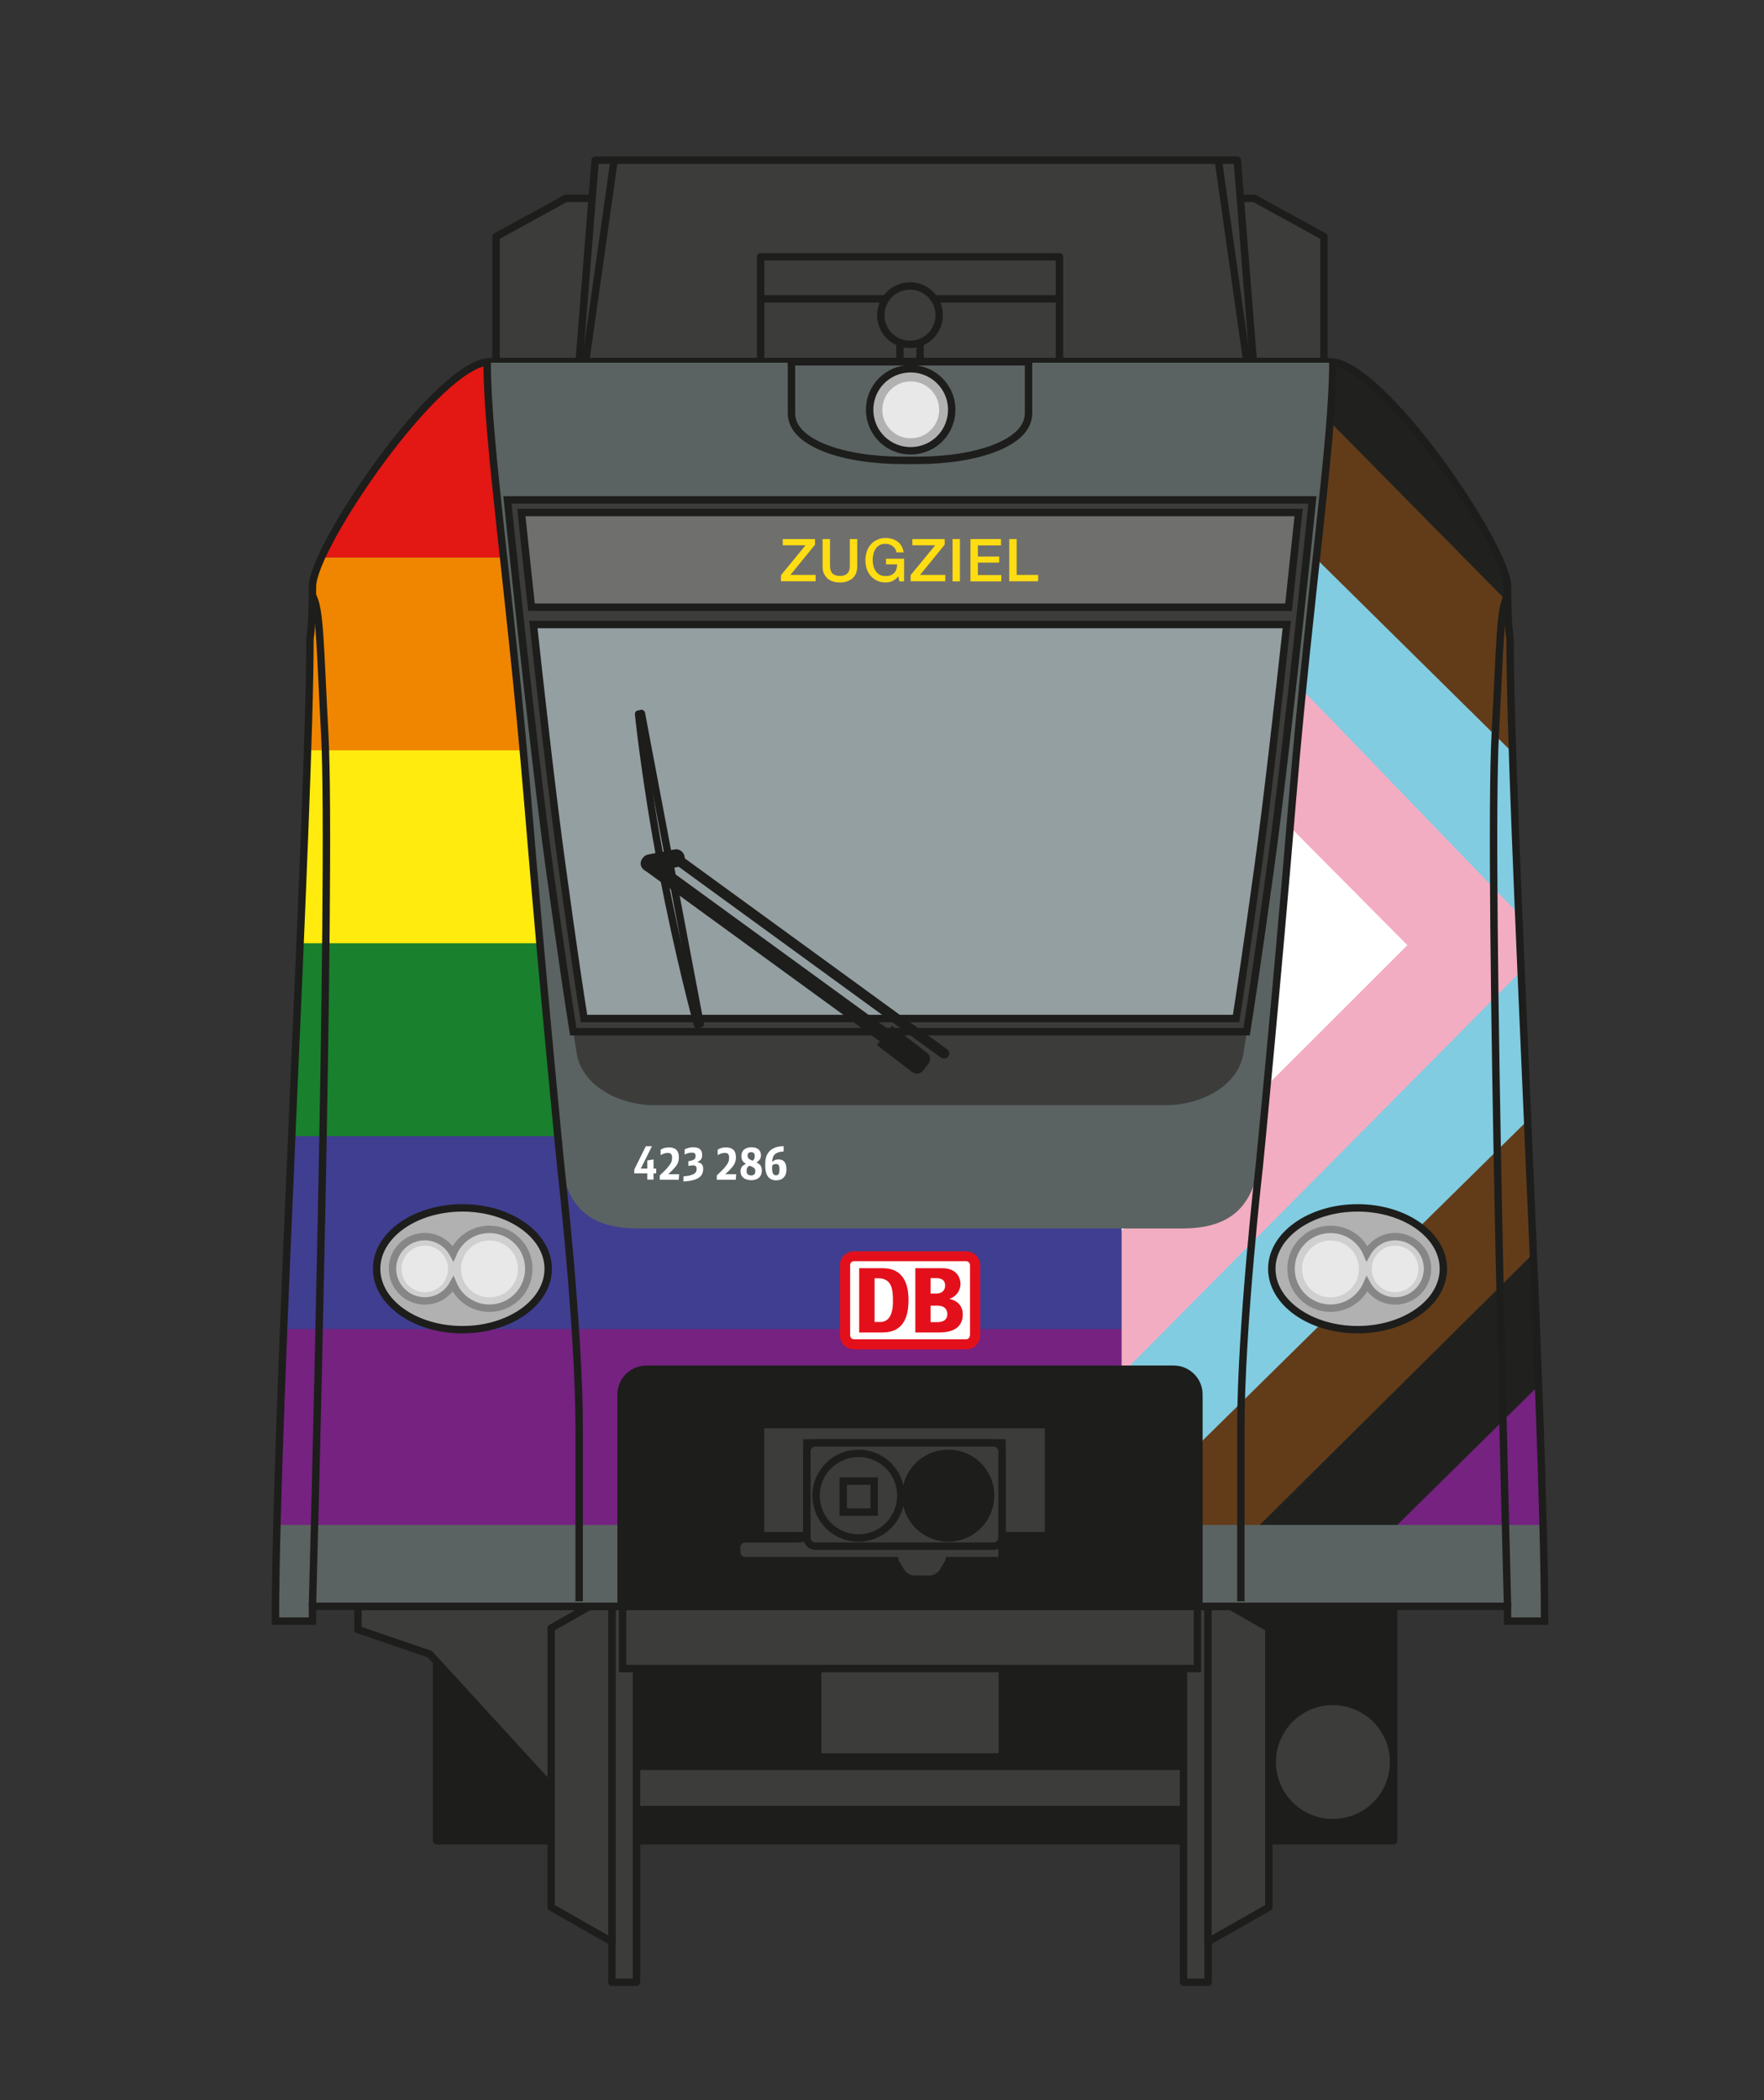
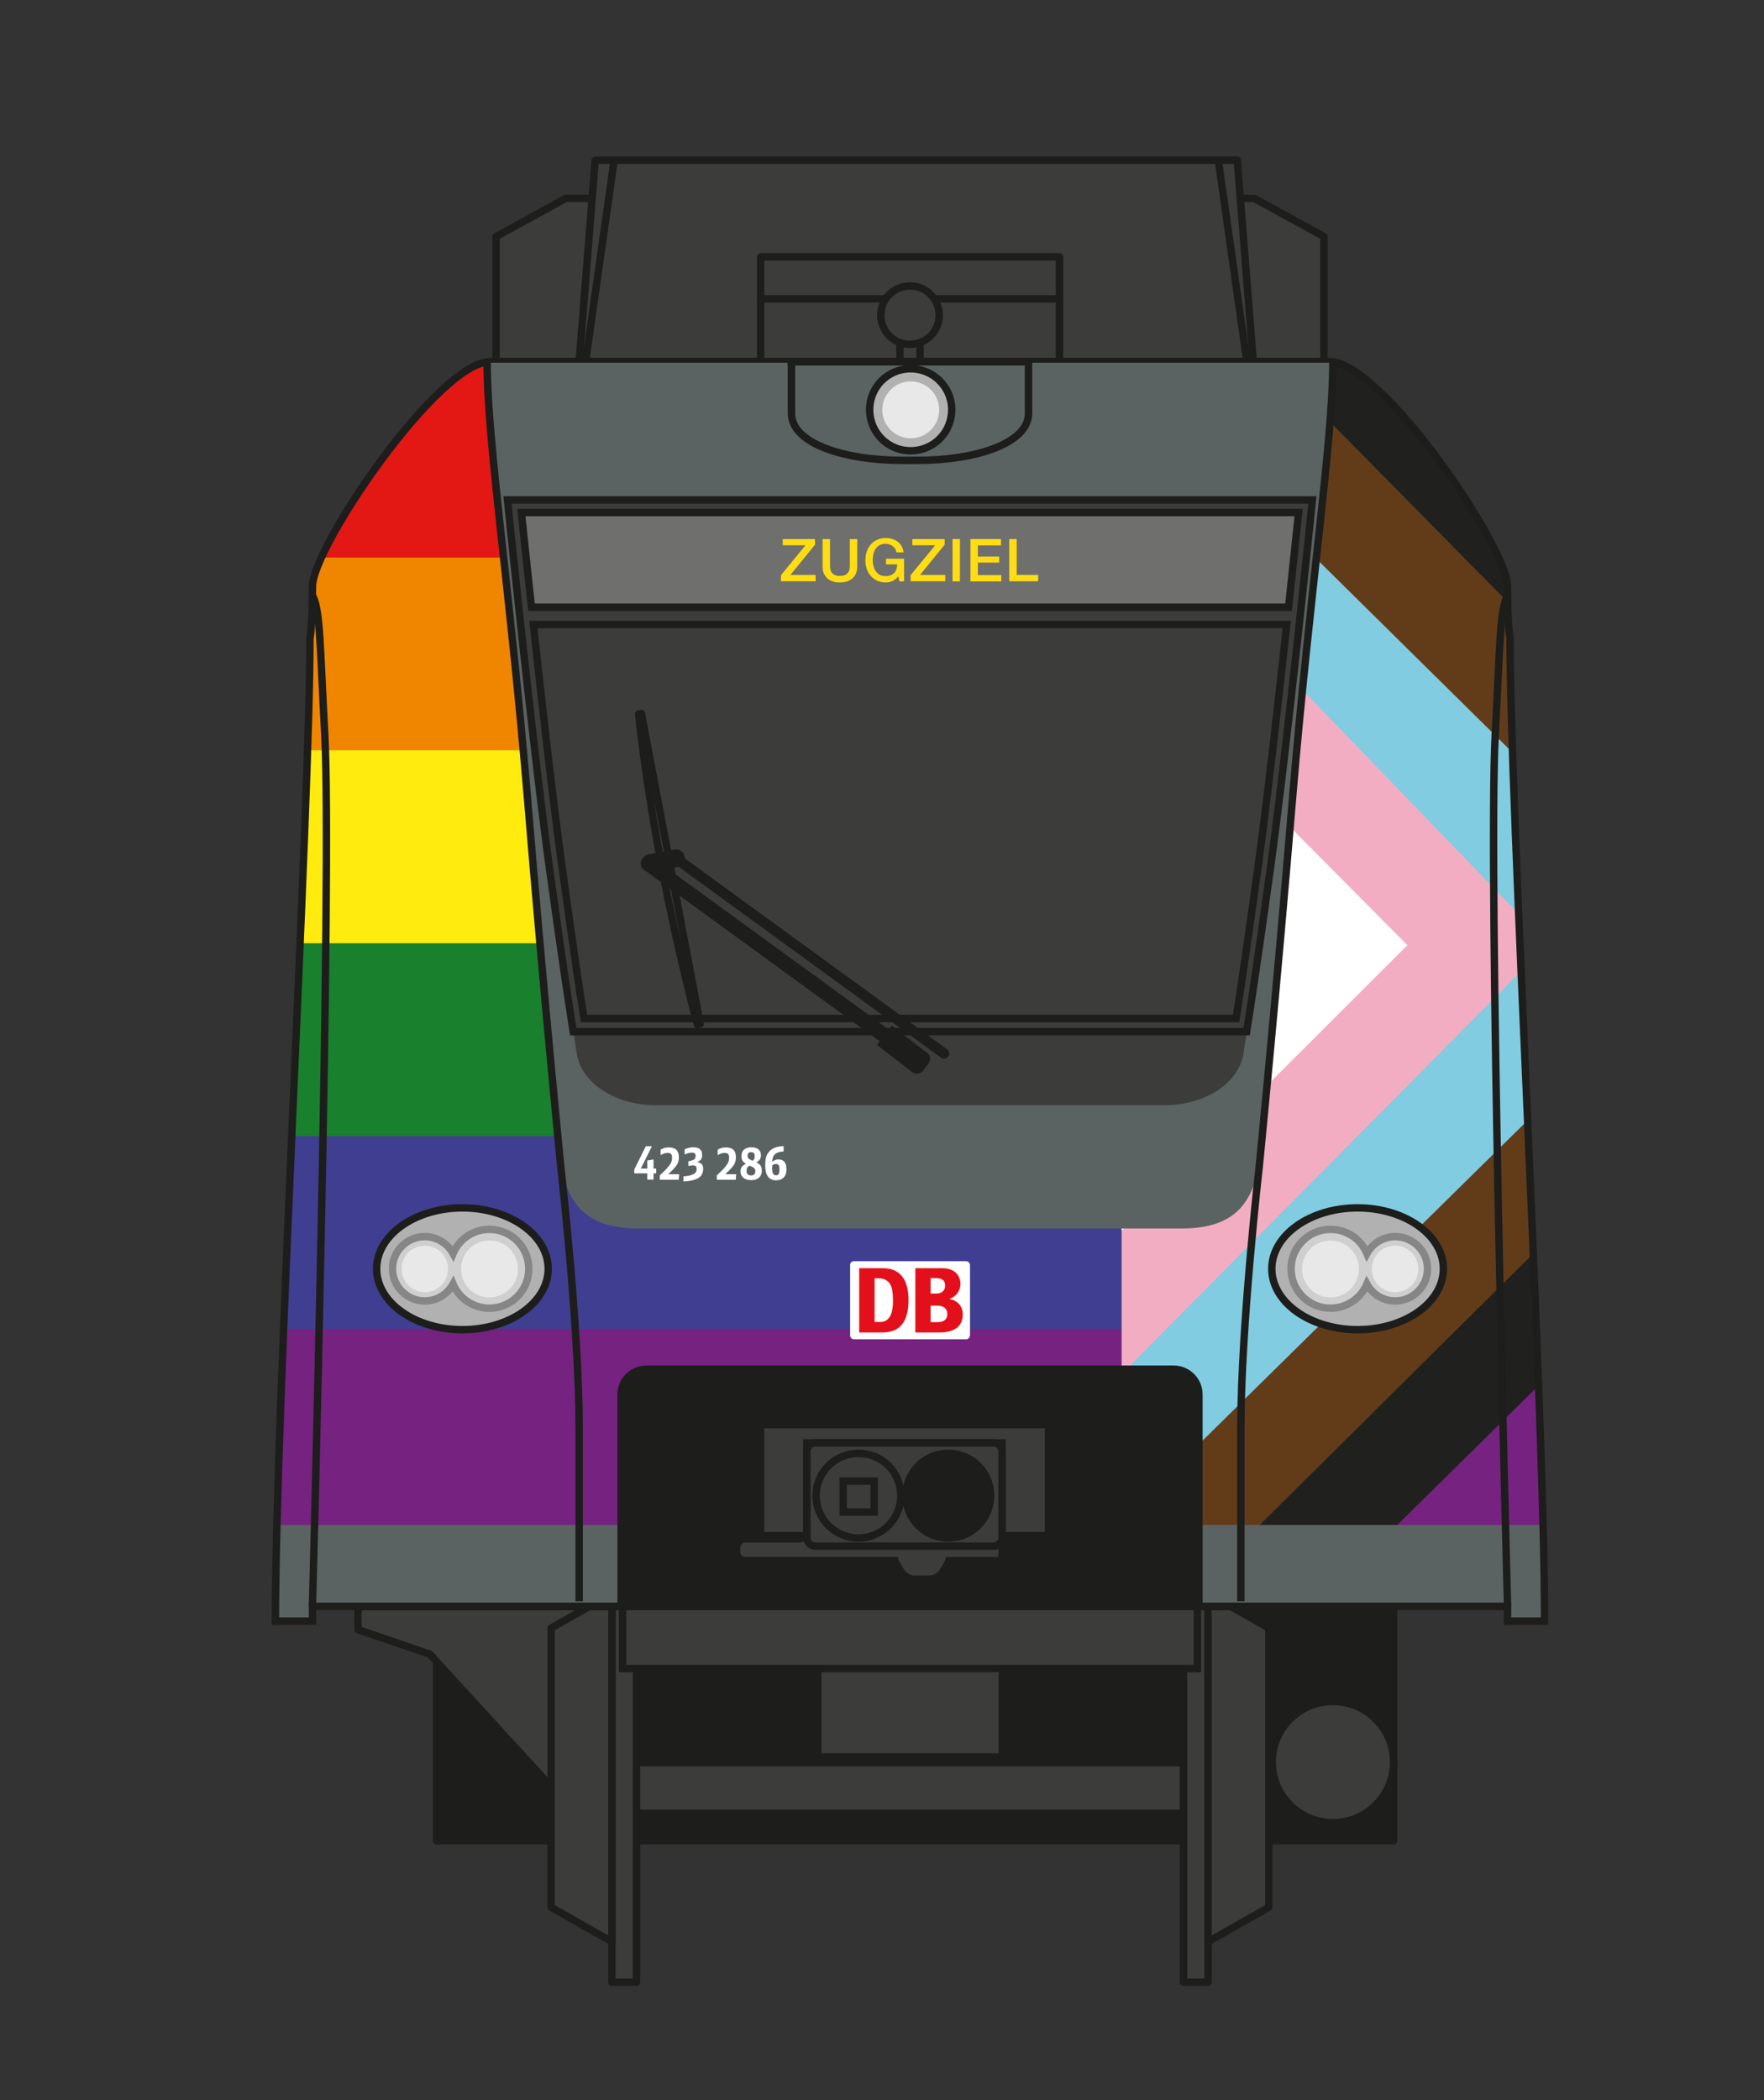
<svg xmlns="http://www.w3.org/2000/svg" xmlns:xlink="http://www.w3.org/1999/xlink" version="1.1" id="Ebene_1" x="0px" y="0px" viewBox="0 0 119.06 141.73" style="enable-background:new 0 0 119.06 141.73;" xml:space="preserve">
  <rect x="0" y="0" width="119.06" height="141.73" fill="#333333" stroke="none" />
  <style type="text/css">
	.st0{clip-path:url(#SVGID_00000119103196555860414040000000020978240725349794_);}
	.st1{fill:#E31713;}
	.st2{fill:#F08600;}
	.st3{fill:#FFEB0D;}
	.st4{fill:#19802D;}
	.st5{fill:#403E90;}
	.st6{fill:#752281;}
	.st7{fill:#20211E;}
	.st8{fill:#623C19;}
	.st9{fill:#81CCE1;}
	.st10{fill:#F3ADC2;}
	.st11{fill:#FFFFFF;}
	.st12{fill:#5A6362;}
	.st13{clip-path:url(#SVGID_00000137091497551224042660000004159228988501768605_);fill:#3C3C3B;}
	
		.st14{clip-path:url(#SVGID_00000145773507310596921640000016282067820522621344_);fill:none;stroke:#1D1D1B;stroke-width:0.5;stroke-linecap:round;stroke-linejoin:round;}
	.st15{clip-path:url(#SVGID_00000059305570470242118990000005192238198440279453_);fill:#3C3C3B;}
	
		.st16{clip-path:url(#SVGID_00000005962422142458513290000008601681377886671752_);fill:none;stroke:#1D1D1B;stroke-width:0.5;stroke-linecap:round;stroke-linejoin:round;}
	.st17{clip-path:url(#SVGID_00000160908811519526144940000014386634121220599171_);fill:#3C3C3B;}
	
		.st18{clip-path:url(#SVGID_00000084508281024268972050000004266320254320149417_);fill:none;stroke:#1D1D1B;stroke-width:0.5;stroke-linecap:round;stroke-linejoin:round;}
	
		.st19{clip-path:url(#SVGID_00000018915892892287718490000014392699525723526331_);fill:none;stroke:#1D1D1B;stroke-width:0.5;stroke-linecap:round;stroke-linejoin:round;}
	.st20{clip-path:url(#SVGID_00000157988976297711027250000004184624231539974551_);fill:#3C3C3B;}
	
		.st21{clip-path:url(#SVGID_00000093146429158332765440000002426113708853909914_);fill:none;stroke:#1D1D1B;stroke-width:0.5;stroke-linecap:round;stroke-linejoin:round;}
	.st22{clip-path:url(#SVGID_00000103241916980085758190000017691759933470975935_);fill:#3C3C3B;}
	
		.st23{clip-path:url(#SVGID_00000173864202630260636320000008169616678184052395_);fill:none;stroke:#1D1D1B;stroke-width:0.5;stroke-linecap:round;stroke-linejoin:round;}
	
		.st24{clip-path:url(#SVGID_00000049918107288675100610000013517670172479346048_);fill:none;stroke:#1D1D1B;stroke-width:0.5;stroke-linecap:round;stroke-linejoin:round;}
	
		.st25{clip-path:url(#SVGID_00000059282577811027048120000000964890381016328871_);fill:none;stroke:#1D1D1B;stroke-width:0.5;stroke-linecap:round;stroke-linejoin:round;}
	.st26{clip-path:url(#SVGID_00000018219223344267990770000013066411709670846386_);fill:#1D1D1B;}
	
		.st27{clip-path:url(#SVGID_00000129927215972096758740000000397270570804699326_);fill:none;stroke:#1D1D1B;stroke-width:0.5;stroke-linecap:round;stroke-linejoin:round;}
	.st28{clip-path:url(#SVGID_00000127727957309301449550000002212583215023671176_);fill:#3C3C3B;}
	
		.st29{clip-path:url(#SVGID_00000026853684588099196390000015765923244614748860_);fill:none;stroke:#1D1D1B;stroke-width:0.5;stroke-linecap:round;stroke-linejoin:round;}
	.st30{clip-path:url(#SVGID_00000008856938700821790200000004065554392933718207_);fill:#3C3C3B;}
	
		.st31{clip-path:url(#SVGID_00000088819402600070432100000010352182966779392138_);fill:none;stroke:#1D1D1B;stroke-width:0.5;stroke-linecap:round;stroke-linejoin:round;}
	.st32{clip-path:url(#SVGID_00000083047029066606591460000001175385487020538553_);fill:#3C3C3B;}
	
		.st33{clip-path:url(#SVGID_00000136372357144256475410000004515229603755552417_);fill:none;stroke:#1D1D1B;stroke-width:0.5;stroke-linecap:round;stroke-linejoin:round;}
	.st34{clip-path:url(#SVGID_00000148647985723754370550000014922847875756647337_);fill:#3C3C3B;}
	
		.st35{clip-path:url(#SVGID_00000067213907954880362460000011227756611255405491_);fill:none;stroke:#1D1D1B;stroke-width:0.5;stroke-linecap:round;stroke-linejoin:round;}
	.st36{clip-path:url(#SVGID_00000122710290052163133600000015430362583789354680_);fill:#3C3C3B;}
	
		.st37{clip-path:url(#SVGID_00000122699188746554801310000006730866025854839950_);fill:none;stroke:#1D1D1B;stroke-width:0.5;stroke-linecap:round;stroke-linejoin:round;}
	.st38{clip-path:url(#SVGID_00000016764642975454487900000008128516423326566558_);fill:#3C3C3B;}
	
		.st39{clip-path:url(#SVGID_00000165923837742947997710000002757848618589995452_);fill:none;stroke:#1D1D1B;stroke-width:0.5;stroke-linecap:round;stroke-linejoin:round;}
	.st40{clip-path:url(#SVGID_00000059302923587498461740000014795626615367222191_);fill:#3C3C3B;}
	
		.st41{clip-path:url(#SVGID_00000100365234918013148500000015672254413898817454_);fill:none;stroke:#1D1D1B;stroke-width:0.5;stroke-linecap:round;stroke-linejoin:round;}
	.st42{fill:#1D1D1B;}
	.st43{fill:none;stroke:#1D1D1B;stroke-width:0.5;}
	.st44{fill:#3C3C3B;}
	.st45{fill:#B1B1B1;}
	.st46{fill:#CFCFCF;}
	.st47{fill:none;stroke:#868686;stroke-width:0.5;}
	.st48{fill:#E8E8E8;}
	.st49{fill:#6F6F6E;}
	.st50{fill:#949FA1;}
	.st51{fill:none;stroke:#1D1D1B;stroke-linecap:round;}
	.st52{fill:none;stroke:#1D1D1B;stroke-width:0.7;stroke-linecap:round;}
	.st53{fill:none;stroke:#1D1D1B;stroke-width:0.5;stroke-linecap:round;}
	.st54{fill:none;stroke:#1D1D1B;stroke-width:0.5;stroke-miterlimit:4;}
	.st55{fill:#FFDD12;}
	.st56{fill:#E3101B;}
</style>
  <g>
    <g>
      <g>
        <defs>
          <path id="SVGID_1_" d="M97.5,113.66v-1H25.34v1h-11v-4.25c0-7.65,0.64-22.38,1.27-36.61c0.55-12.54,1.07-24.38,1.07-29.72v-0.42      l0.06-0.32c0.02-0.17,0.1-0.96,0.1-2.76c0-3.19,3.46-8.33,5.52-11.11c6.15-8.3,9.48-8.3,10.73-8.3h56.67      c1.25,0,4.58,0,10.73,8.3c2.06,2.78,5.52,7.93,5.52,11.11c0,1.8,0.08,2.59,0.1,2.76l0.06,0.32v0.42      c0,5.34,0.52,17.18,1.07,29.72c0.62,14.24,1.27,28.96,1.27,36.61v4.25H97.5z" />
        </defs>
        <clipPath id="SVGID_00000144295836827789251170000018311205589493812877_">
          <use xlink:href="#SVGID_1_" style="overflow:visible;" />
        </clipPath>
        <g style="clip-path:url(#SVGID_00000144295836827789251170000018311205589493812877_);">
          <g>
            <path class="st1" d="M89.75,24.41H33.09c-2.94,0-9.41,8.83-11.4,13.23h79.47C99.16,33.24,92.69,24.41,89.75,24.41z" />
            <path class="st2" d="M101.75,39.58c0-0.43-0.22-1.11-0.6-1.95H21.69c-0.38,0.84-0.6,1.52-0.6,1.95c0,2.67-0.17,3.5-0.17,3.5       c0,1.85-0.06,4.46-0.16,7.59h81.32c-0.1-3.13-0.16-5.74-0.16-7.59C101.92,43.08,101.75,42.25,101.75,39.58z" />
            <path class="st3" d="M20.76,50.64c-0.12,3.73-0.3,8.21-0.51,13.04h82.33c-0.2-4.83-0.38-9.31-0.51-13.04H20.76z" />
            <path class="st4" d="M20.25,63.66c-0.18,4.17-0.37,8.6-0.57,13.04h83.46c-0.19-4.44-0.39-8.87-0.57-13.04H20.25z" />
            <path class="st5" d="M19.69,76.68c-0.19,4.42-0.38,8.85-0.55,13.04h84.56c-0.17-4.19-0.36-8.62-0.55-13.04H19.69z" />
            <path class="st6" d="M21.09,109.41v-1h80.66v1h2.5c0-4.53-0.23-11.69-0.55-19.71H19.14c-0.32,8.02-0.55,15.18-0.55,19.71H21.09       z" />
          </g>
          <g>
            <path class="st7" d="M101.92,43.08c0,0-0.17-0.83-0.17-3.5c0-2.67-8.5-15.17-12-15.17H75.71v84h13.03l15.1-14.89       C103.18,75.64,101.92,51.53,101.92,43.08z" />
            <path class="st8" d="M101.92,43.08c0,0-0.12-0.61-0.16-2.45l-16-16.22H75.71v84h3.78l24-23.81       C102.81,68.36,101.92,50.19,101.92,43.08z" />
            <path class="st9" d="M75.71,102.6l27.39-26.98c-0.4-9.15-0.8-18.17-1.02-24.84L75.71,24.74V102.6z" />
            <polygon class="st9" points="75.7,24.73 75.71,24.74 75.71,24.73      " />
            <polygon class="st10" points="75.69,33.9 75.71,33.92 75.71,33.9      " />
            <path class="st10" d="M75.71,92.72l26.96-27.19c-0.06-1.31-0.11-2.58-0.16-3.84L75.71,33.92V92.72z" />
            <polygon class="st11" points="75.71,83.05 94.99,63.79 75.71,44.37      " />
          </g>
        </g>
      </g>
    </g>
    <g>
      <path class="st12" d="M104.16,102.92h-0.01c0.06,2.5,0.1,4.7,0.1,6.49h0.01C104.26,107.62,104.22,105.42,104.16,102.92z" />
      <path class="st12" d="M18.69,102.92c-0.07,2.5-0.1,4.69-0.1,6.49C18.59,107.62,18.63,105.42,18.69,102.92L18.69,102.92z" />
      <path class="st12" d="M18.69,102.92c-0.06,2.5-0.1,4.7-0.1,6.49h2.5v-1h80.66h0.01v1h2.49c0-1.79-0.04-3.99-0.1-6.49H18.69z" />
      <g>
        <g>
          <defs>
            <path id="SVGID_00000131327654377785210570000012288005022528193701_" d="M20.92,43.07c0,0,0.17-0.83,0.17-3.5       s8.5-15.17,12-15.17h56.67c3.5,0,12,12.5,12,15.17s0.17,3.5,0.17,3.5c0,11.5,2.33,52,2.33,66.33h-2.5v-1H21.09v1h-2.5       C18.59,95.07,20.92,54.57,20.92,43.07 M5.85,138.4h107.36V3.33H5.85V138.4z" />
          </defs>
          <clipPath id="SVGID_00000119822309929295867710000003819970926671942794_">
            <use xlink:href="#SVGID_00000131327654377785210570000012288005022528193701_" style="overflow:visible;" />
          </clipPath>
          <polygon style="clip-path:url(#SVGID_00000119822309929295867710000003819970926671942794_);fill:#3C3C3B;" points="      89.36,15.97 84.66,13.39 81.63,13.39 41.21,13.39 38.18,13.39 33.48,15.97 33.48,24.41 89.36,24.41     " />
          <rect x="33.48" y="24.41" style="clip-path:url(#SVGID_00000119822309929295867710000003819970926671942794_);fill:#3C3C3B;" width="55.88" height="0.65" />
        </g>
        <g>
          <defs>
-             <path id="SVGID_00000122707002956480820770000017372626902391258534_" d="M20.92,43.07c0,0,0.17-0.83,0.17-3.5       s8.5-15.17,12-15.17h56.67c3.5,0,12,12.5,12,15.17s0.17,3.5,0.17,3.5c0,11.5,2.33,52,2.33,66.33h-2.5v-1H21.09v1h-2.5       C18.59,95.07,20.92,54.57,20.92,43.07 M5.85,138.4h107.36V3.33H5.85V138.4z" />
+             <path id="SVGID_00000122707002956480820770000017372626902391258534_" d="M20.92,43.07c0,0,0.17-0.83,0.17-3.5       s8.5-15.17,12-15.17h56.67c3.5,0,12,12.5,12,15.17s0.17,3.5,0.17,3.5c0,11.5,2.33,52,2.33,66.33h-2.5v-1H21.09h-2.5       C18.59,95.07,20.92,54.57,20.92,43.07 M5.85,138.4h107.36V3.33H5.85V138.4z" />
          </defs>
          <clipPath id="SVGID_00000109730258228435175770000012348219955408049330_">
            <use xlink:href="#SVGID_00000122707002956480820770000017372626902391258534_" style="overflow:visible;" />
          </clipPath>
          <polygon style="clip-path:url(#SVGID_00000109730258228435175770000012348219955408049330_);fill:none;stroke:#1D1D1B;stroke-width:0.5;stroke-linecap:round;stroke-linejoin:round;" points="      89.36,15.97 84.66,13.39 81.63,13.39 41.21,13.39 38.18,13.39 33.48,15.97 33.48,24.41 89.36,24.41     " />
          <rect x="33.48" y="24.41" style="clip-path:url(#SVGID_00000109730258228435175770000012348219955408049330_);fill:none;stroke:#1D1D1B;stroke-width:0.5;stroke-linecap:round;stroke-linejoin:round;" width="55.88" height="0.65" />
        </g>
        <g>
          <defs>
            <path id="SVGID_00000056421192064633896120000006938825562601670813_" d="M20.92,43.07c0,0,0.17-0.83,0.17-3.5       s8.5-15.17,12-15.17h56.67c3.5,0,12,12.5,12,15.17s0.17,3.5,0.17,3.5c0,11.5,2.33,52,2.33,66.33h-2.5v-1H21.09v1h-2.5       C18.59,95.07,20.92,54.57,20.92,43.07 M5.85,138.4h107.36V3.33H5.85V138.4z" />
          </defs>
          <clipPath id="SVGID_00000131337052691667596340000004952462966530310022_">
            <use xlink:href="#SVGID_00000056421192064633896120000006938825562601670813_" style="overflow:visible;" />
          </clipPath>
          <polygon style="clip-path:url(#SVGID_00000131337052691667596340000004952462966530310022_);fill:#3C3C3B;" points="      83.51,10.81 40.17,10.81 39.09,24.41 84.59,24.41     " />
          <polygon style="clip-path:url(#SVGID_00000131337052691667596340000004952462966530310022_);fill:#3C3C3B;" points="      85.15,31.43 84.59,24.41 39.09,24.41 38.53,31.43     " />
        </g>
        <g>
          <defs>
            <path id="SVGID_00000039842199853970844110000002225210767360818851_" d="M20.92,43.07c0,0,0.17-0.83,0.17-3.5       s8.5-15.17,12-15.17h56.67c3.5,0,12,12.5,12,15.17s0.17,3.5,0.17,3.5c0,11.5,2.33,52,2.33,66.33h-2.5v-1H21.09v1h-2.5       C18.59,95.07,20.92,54.57,20.92,43.07 M5.85,138.4h107.36V3.33H5.85V138.4z" />
          </defs>
          <clipPath id="SVGID_00000173126685566307197980000016935574889252076988_">
            <use xlink:href="#SVGID_00000039842199853970844110000002225210767360818851_" style="overflow:visible;" />
          </clipPath>
          <polygon style="clip-path:url(#SVGID_00000173126685566307197980000016935574889252076988_);fill:none;stroke:#1D1D1B;stroke-width:0.5;stroke-linecap:round;stroke-linejoin:round;" points="      83.51,10.81 40.17,10.81 39.09,24.41 84.59,24.41     " />
          <polygon style="clip-path:url(#SVGID_00000173126685566307197980000016935574889252076988_);fill:none;stroke:#1D1D1B;stroke-width:0.5;stroke-linecap:round;stroke-linejoin:round;" points="      85.15,31.43 84.59,24.41 39.09,24.41 38.53,31.43     " />
        </g>
        <g>
          <defs>
            <path id="SVGID_00000011711680912008942170000009106679659004770203_" d="M20.92,43.07c0,0,0.17-0.83,0.17-3.5       s8.5-15.17,12-15.17h56.67c3.5,0,12,12.5,12,15.17s0.17,3.5,0.17,3.5c0,11.5,2.33,52,2.33,66.33h-2.5v-1H21.09v1h-2.5       C18.59,95.07,20.92,54.57,20.92,43.07 M5.85,138.4h107.36V3.33H5.85V138.4z" />
          </defs>
          <clipPath id="SVGID_00000121279988153920192100000011771932717824828036_">
            <use xlink:href="#SVGID_00000011711680912008942170000009106679659004770203_" style="overflow:visible;" />
          </clipPath>
          <rect x="51.34" y="17.33" style="clip-path:url(#SVGID_00000121279988153920192100000011771932717824828036_);fill:#3C3C3B;" width="20.17" height="7.08" />
          <rect x="51.34" y="24.41" style="clip-path:url(#SVGID_00000121279988153920192100000011771932717824828036_);fill:#3C3C3B;" width="20.17" height="3.08" />
        </g>
        <g>
          <defs>
            <path id="SVGID_00000182530617592253952270000011412952531955352732_" d="M20.92,43.07c0,0,0.17-0.83,0.17-3.5       s8.5-15.17,12-15.17h56.67c3.5,0,12,12.5,12,15.17s0.17,3.5,0.17,3.5c0,11.5,2.33,52,2.33,66.33h-2.5v-1H21.09v1h-2.5       C18.59,95.07,20.92,54.57,20.92,43.07 M5.85,138.4h107.36V3.33H5.85V138.4z" />
          </defs>
          <clipPath id="SVGID_00000080199752306872230960000006453733634168235959_">
            <use xlink:href="#SVGID_00000182530617592253952270000011412952531955352732_" style="overflow:visible;" />
          </clipPath>
          <rect x="51.34" y="17.33" style="clip-path:url(#SVGID_00000080199752306872230960000006453733634168235959_);fill:none;stroke:#1D1D1B;stroke-width:0.5;stroke-linecap:round;stroke-linejoin:round;" width="20.17" height="7.08" />
          <rect x="51.34" y="24.41" style="clip-path:url(#SVGID_00000080199752306872230960000006453733634168235959_);fill:none;stroke:#1D1D1B;stroke-width:0.5;stroke-linecap:round;stroke-linejoin:round;" width="20.17" height="3.08" />
        </g>
        <g>
          <defs>
            <path id="SVGID_00000018237046819066927630000000225821027004308897_" d="M20.92,43.07c0,0,0.17-0.83,0.17-3.5       s8.5-15.17,12-15.17h56.67c3.5,0,12,12.5,12,15.17s0.17,3.5,0.17,3.5c0,11.5,2.33,52,2.33,66.33h-2.5v-1H21.09v1h-2.5       C18.59,95.07,20.92,54.57,20.92,43.07 M5.85,138.4h107.36V3.33H5.85V138.4z" />
          </defs>
          <clipPath id="SVGID_00000096035271475945605410000006091936642837245362_">
            <use xlink:href="#SVGID_00000018237046819066927630000000225821027004308897_" style="overflow:visible;" />
          </clipPath>
          <line style="clip-path:url(#SVGID_00000096035271475945605410000006091936642837245362_);fill:none;stroke:#1D1D1B;stroke-width:0.5;stroke-linecap:round;stroke-linejoin:round;" x1="51.34" y1="20.17" x2="71.5" y2="20.17" />
        </g>
        <g>
          <defs>
            <path id="SVGID_00000102530081197679137140000010095095765173183143_" d="M20.92,43.07c0,0,0.17-0.83,0.17-3.5       s8.5-15.17,12-15.17h56.67c3.5,0,12,12.5,12,15.17s0.17,3.5,0.17,3.5c0,11.5,2.33,52,2.33,66.33h-2.5v-1H21.09v1h-2.5       C18.59,95.07,20.92,54.57,20.92,43.07 M5.85,138.4h107.36V3.33H5.85V138.4z" />
          </defs>
          <clipPath id="SVGID_00000027600012697480067090000004551304967146338206_">
            <use xlink:href="#SVGID_00000102530081197679137140000010095095765173183143_" style="overflow:visible;" />
          </clipPath>
          <rect x="60.74" y="21.88" style="clip-path:url(#SVGID_00000027600012697480067090000004551304967146338206_);fill:#3C3C3B;" width="1.36" height="2.53" />
          <rect x="60.74" y="24.41" style="clip-path:url(#SVGID_00000027600012697480067090000004551304967146338206_);fill:#3C3C3B;" width="1.36" height="1.26" />
        </g>
        <g>
          <defs>
            <path id="SVGID_00000093882326935606028020000003074951663572531115_" d="M20.92,43.07c0,0,0.17-0.83,0.17-3.5       s8.5-15.17,12-15.17h56.67c3.5,0,12,12.5,12,15.17s0.17,3.5,0.17,3.5c0,11.5,2.33,52,2.33,66.33h-2.5v-1H21.09v1h-2.5       C18.59,95.07,20.92,54.57,20.92,43.07 M5.85,138.4h107.36V3.33H5.85V138.4z" />
          </defs>
          <clipPath id="SVGID_00000148625915916252672150000013397112274606473618_">
            <use xlink:href="#SVGID_00000093882326935606028020000003074951663572531115_" style="overflow:visible;" />
          </clipPath>
          <rect x="60.74" y="21.88" style="clip-path:url(#SVGID_00000148625915916252672150000013397112274606473618_);fill:none;stroke:#1D1D1B;stroke-width:0.5;stroke-linecap:round;stroke-linejoin:round;" width="1.36" height="2.53" />
          <rect x="60.74" y="24.41" style="clip-path:url(#SVGID_00000148625915916252672150000013397112274606473618_);fill:none;stroke:#1D1D1B;stroke-width:0.5;stroke-linecap:round;stroke-linejoin:round;" width="1.36" height="1.26" />
        </g>
        <g>
          <defs>
            <path id="SVGID_00000005967122703723122340000004198693888524228516_" d="M20.92,43.07c0,0,0.17-0.83,0.17-3.5       s8.5-15.17,12-15.17h56.67c3.5,0,12,12.5,12,15.17s0.17,3.5,0.17,3.5c0,11.5,2.33,52,2.33,66.33h-2.5v-1H21.09v1h-2.5       C18.59,95.07,20.92,54.57,20.92,43.07 M5.85,138.4h107.36V3.33H5.85V138.4z" />
          </defs>
          <clipPath id="SVGID_00000147910200120197396330000001390943127893875612_">
            <use xlink:href="#SVGID_00000005967122703723122340000004198693888524228516_" style="overflow:visible;" />
          </clipPath>
          <path style="clip-path:url(#SVGID_00000147910200120197396330000001390943127893875612_);fill:#3C3C3B;" d="M63.39,21.27      c0,1.09-0.88,1.97-1.97,1.97s-1.97-0.88-1.97-1.97s0.88-1.97,1.97-1.97S63.39,20.18,63.39,21.27" />
        </g>
        <g>
          <defs>
            <path id="SVGID_00000078010949748946287370000014938843456946578366_" d="M20.92,43.07c0,0,0.17-0.83,0.17-3.5       s8.5-15.17,12-15.17h56.67c3.5,0,12,12.5,12,15.17s0.17,3.5,0.17,3.5c0,11.5,2.33,52,2.33,66.33h-2.5v-1H21.09v1h-2.5       C18.59,95.07,20.92,54.57,20.92,43.07 M5.85,138.4h107.36V3.33H5.85V138.4z" />
          </defs>
          <clipPath id="SVGID_00000029029286076564602080000007616963077929484952_">
            <use xlink:href="#SVGID_00000078010949748946287370000014938843456946578366_" style="overflow:visible;" />
          </clipPath>
          <path style="clip-path:url(#SVGID_00000029029286076564602080000007616963077929484952_);fill:none;stroke:#1D1D1B;stroke-width:0.5;stroke-linecap:round;stroke-linejoin:round;" d="      M63.39,21.27c0,1.09-0.88,1.97-1.97,1.97s-1.97-0.88-1.97-1.97s0.88-1.97,1.97-1.97S63.39,20.18,63.39,21.27z" />
        </g>
        <g>
          <defs>
            <path id="SVGID_00000155845755793605491080000001322131587284477318_" d="M20.92,43.07c0,0,0.17-0.83,0.17-3.5       s8.5-15.17,12-15.17h56.67c3.5,0,12,12.5,12,15.17s0.17,3.5,0.17,3.5c0,11.5,2.33,52,2.33,66.33h-2.5v-1H21.09v1h-2.5       C18.59,95.07,20.92,54.57,20.92,43.07 M5.85,138.4h107.36V3.33H5.85V138.4z" />
          </defs>
          <clipPath id="SVGID_00000022539170502274402010000013868125574697552520_">
            <use xlink:href="#SVGID_00000155845755793605491080000001322131587284477318_" style="overflow:visible;" />
          </clipPath>
          <line style="clip-path:url(#SVGID_00000022539170502274402010000013868125574697552520_);fill:none;stroke:#1D1D1B;stroke-width:0.5;stroke-linecap:round;stroke-linejoin:round;" x1="38.53" y1="31.43" x2="41.45" y2="10.81" />
        </g>
        <g>
          <defs>
            <path id="SVGID_00000024711362795071579930000010077719717147418045_" d="M20.92,43.07c0,0,0.17-0.83,0.17-3.5       s8.5-15.17,12-15.17h56.67c3.5,0,12,12.5,12,15.17s0.17,3.5,0.17,3.5c0,11.5,2.33,52,2.33,66.33h-2.5v-1H21.09v1h-2.5       C18.59,95.07,20.92,54.57,20.92,43.07 M5.85,138.4h107.36V3.33H5.85V138.4z" />
          </defs>
          <clipPath id="SVGID_00000119834022814794065290000006963989596271097756_">
            <use xlink:href="#SVGID_00000024711362795071579930000010077719717147418045_" style="overflow:visible;" />
          </clipPath>
          <line style="clip-path:url(#SVGID_00000119834022814794065290000006963989596271097756_);fill:none;stroke:#1D1D1B;stroke-width:0.5;stroke-linecap:round;stroke-linejoin:round;" x1="82.23" y1="10.81" x2="85.15" y2="31.43" />
        </g>
        <g>
          <defs>
            <path id="SVGID_00000110442405134762411670000001622074982327506564_" d="M20.92,43.07c0,0,0.17-0.83,0.17-3.5       s8.5-15.17,12-15.17h56.67c3.5,0,12,12.5,12,15.17s0.17,3.5,0.17,3.5c0,11.5,2.33,52,2.33,66.33h-2.5v-1H21.09v1h-2.5       C18.59,95.07,20.92,54.57,20.92,43.07 M5.85,138.4h107.36V3.33H5.85V138.4z" />
          </defs>
          <clipPath id="SVGID_00000147927446170869974490000009094871288182707073_">
            <use xlink:href="#SVGID_00000110442405134762411670000001622074982327506564_" style="overflow:visible;" />
          </clipPath>
          <rect x="29.47" y="108.41" style="clip-path:url(#SVGID_00000147927446170869974490000009094871288182707073_);fill:#1D1D1B;" width="64.59" height="15.82" />
          <rect x="29.47" y="107.7" style="clip-path:url(#SVGID_00000147927446170869974490000009094871288182707073_);fill:#1D1D1B;" width="64.59" height="0.71" />
        </g>
        <g>
          <defs>
            <path id="SVGID_00000074423592206803101230000013038876737683789723_" d="M20.92,43.07c0,0,0.17-0.83,0.17-3.5       s8.5-15.17,12-15.17h56.67c3.5,0,12,12.5,12,15.17s0.17,3.5,0.17,3.5c0,11.5,2.33,52,2.33,66.33h-2.5v-1H21.09v1h-2.5       C18.59,95.07,20.92,54.57,20.92,43.07 M5.85,138.4h107.36V3.33H5.85V138.4z" />
          </defs>
          <clipPath id="SVGID_00000180336721881486600600000010223525140525462924_">
            <use xlink:href="#SVGID_00000074423592206803101230000013038876737683789723_" style="overflow:visible;" />
          </clipPath>
          <rect x="29.47" y="108.41" style="clip-path:url(#SVGID_00000180336721881486600600000010223525140525462924_);fill:none;stroke:#1D1D1B;stroke-width:0.5;stroke-linecap:round;stroke-linejoin:round;" width="64.59" height="15.82" />
          <rect x="29.47" y="107.7" style="clip-path:url(#SVGID_00000180336721881486600600000010223525140525462924_);fill:none;stroke:#1D1D1B;stroke-width:0.5;stroke-linecap:round;stroke-linejoin:round;" width="64.59" height="0.71" />
        </g>
        <g>
          <defs>
            <path id="SVGID_00000113325358018172521900000015556203831613534141_" d="M20.92,43.07c0,0,0.17-0.83,0.17-3.5       s8.5-15.17,12-15.17h56.67c3.5,0,12,12.5,12,15.17s0.17,3.5,0.17,3.5c0,11.5,2.33,52,2.33,66.33h-2.5v-1H21.09v1h-2.5       C18.59,95.07,20.92,54.57,20.92,43.07 M5.85,138.4h107.36V3.33H5.85V138.4z" />
          </defs>
          <clipPath id="SVGID_00000124846050874884742020000016491314278586252991_">
            <use xlink:href="#SVGID_00000113325358018172521900000015556203831613534141_" style="overflow:visible;" />
          </clipPath>
          <polygon style="clip-path:url(#SVGID_00000124846050874884742020000016491314278586252991_);fill:#3C3C3B;" points="      24.16,109.98 29.01,111.64 38.87,122.41 39.74,108.41 24.16,108.41     " />
          <polygon style="clip-path:url(#SVGID_00000124846050874884742020000016491314278586252991_);fill:#3C3C3B;" points="      24.16,105.28 24.16,108.41 39.74,108.41 39.93,105.28     " />
        </g>
        <g>
          <defs>
            <path id="SVGID_00000002376406972089006040000003671891686787780793_" d="M20.92,43.07c0,0,0.17-0.83,0.17-3.5       s8.5-15.17,12-15.17h56.67c3.5,0,12,12.5,12,15.17s0.17,3.5,0.17,3.5c0,11.5,2.33,52,2.33,66.33h-2.5v-1H21.09v1h-2.5       C18.59,95.07,20.92,54.57,20.92,43.07 M5.85,138.4h107.36V3.33H5.85V138.4z" />
          </defs>
          <clipPath id="SVGID_00000137821667472682513980000013495980527323180955_">
            <use xlink:href="#SVGID_00000002376406972089006040000003671891686787780793_" style="overflow:visible;" />
          </clipPath>
          <polygon style="clip-path:url(#SVGID_00000137821667472682513980000013495980527323180955_);fill:none;stroke:#1D1D1B;stroke-width:0.5;stroke-linecap:round;stroke-linejoin:round;" points="      24.16,109.98 29.01,111.64 38.87,122.41 39.74,108.41 24.16,108.41     " />
          <polygon style="clip-path:url(#SVGID_00000137821667472682513980000013495980527323180955_);fill:none;stroke:#1D1D1B;stroke-width:0.5;stroke-linecap:round;stroke-linejoin:round;" points="      24.16,105.28 24.16,108.41 39.74,108.41 39.93,105.28     " />
        </g>
        <g>
          <defs>
            <path id="SVGID_00000027599359898000545620000008576313299560986002_" d="M20.92,43.07c0,0,0.17-0.83,0.17-3.5       s8.5-15.17,12-15.17h56.67c3.5,0,12,12.5,12,15.17s0.17,3.5,0.17,3.5c0,11.5,2.33,52,2.33,66.33h-2.5v-1H21.09v1h-2.5       C18.59,95.07,20.92,54.57,20.92,43.07 M5.85,138.4h107.36V3.33H5.85V138.4z" />
          </defs>
          <clipPath id="SVGID_00000052804078367651957100000001442909179646314422_">
            <use xlink:href="#SVGID_00000027599359898000545620000008576313299560986002_" style="overflow:visible;" />
          </clipPath>
          <path style="clip-path:url(#SVGID_00000052804078367651957100000001442909179646314422_);fill:#3C3C3B;" d="M94.06,118.92      c0,2.26-1.83,4.09-4.1,4.09c-2.26,0-4.09-1.83-4.09-4.09c0-2.26,1.83-4.09,4.09-4.09C92.23,114.83,94.06,116.66,94.06,118.92" />
        </g>
        <g>
          <defs>
            <path id="SVGID_00000170260945257795335190000012855936290956333733_" d="M20.92,43.07c0,0,0.17-0.83,0.17-3.5       s8.5-15.17,12-15.17h56.67c3.5,0,12,12.5,12,15.17s0.17,3.5,0.17,3.5c0,11.5,2.33,52,2.33,66.33h-2.5v-1H21.09v1h-2.5       C18.59,95.07,20.92,54.57,20.92,43.07 M5.85,138.4h107.36V3.33H5.85V138.4z" />
          </defs>
          <clipPath id="SVGID_00000000931769926710609670000004458629205069826969_">
            <use xlink:href="#SVGID_00000170260945257795335190000012855936290956333733_" style="overflow:visible;" />
          </clipPath>
          <path style="clip-path:url(#SVGID_00000000931769926710609670000004458629205069826969_);fill:none;stroke:#1D1D1B;stroke-width:0.5;stroke-linecap:round;stroke-linejoin:round;" d="      M94.06,118.92c0,2.26-1.83,4.09-4.1,4.09c-2.26,0-4.09-1.83-4.09-4.09c0-2.26,1.83-4.09,4.09-4.09      C92.23,114.83,94.06,116.66,94.06,118.92z" />
        </g>
        <g>
          <defs>
            <path id="SVGID_00000018197668063678234840000011458345077034492562_" d="M20.92,43.07c0,0,0.17-0.83,0.17-3.5       s8.5-15.17,12-15.17h56.67c3.5,0,12,12.5,12,15.17s0.17,3.5,0.17,3.5c0,11.5,2.33,52,2.33,66.33h-2.5v-1H21.09v1h-2.5       C18.59,95.07,20.92,54.57,20.92,43.07 M5.85,138.4h107.36V3.33H5.85V138.4z" />
          </defs>
          <clipPath id="SVGID_00000046305862009732562680000014146182767918778032_">
            <use xlink:href="#SVGID_00000018197668063678234840000011458345077034492562_" style="overflow:visible;" />
          </clipPath>
          <rect x="42.21" y="119.21" style="clip-path:url(#SVGID_00000046305862009732562680000014146182767918778032_);fill:#3C3C3B;" width="38.82" height="2.92" />
        </g>
        <g>
          <defs>
            <path id="SVGID_00000064332546234551877980000016959182314932510864_" d="M20.92,43.07c0,0,0.17-0.83,0.17-3.5       s8.5-15.17,12-15.17h56.67c3.5,0,12,12.5,12,15.17s0.17,3.5,0.17,3.5c0,11.5,2.33,52,2.33,66.33h-2.5v-1H21.09v1h-2.5       C18.59,95.07,20.92,54.57,20.92,43.07 M5.85,138.4h107.36V3.33H5.85V138.4z" />
          </defs>
          <clipPath id="SVGID_00000115481341919121736360000005452999124235091074_">
            <use xlink:href="#SVGID_00000064332546234551877980000016959182314932510864_" style="overflow:visible;" />
          </clipPath>
-           <rect x="42.21" y="119.21" style="clip-path:url(#SVGID_00000115481341919121736360000005452999124235091074_);fill:none;stroke:#1D1D1B;stroke-width:0.5;stroke-linecap:round;stroke-linejoin:round;" width="38.82" height="2.92" />
        </g>
        <g>
          <defs>
            <path id="SVGID_00000142170495206449206590000004039657055713574073_" d="M20.92,43.07c0,0,0.17-0.83,0.17-3.5       s8.5-15.17,12-15.17h56.67c3.5,0,12,12.5,12,15.17s0.17,3.5,0.17,3.5c0,11.5,2.33,52,2.33,66.33h-2.5v-1H21.09v1h-2.5       C18.59,95.07,20.92,54.57,20.92,43.07 M5.85,138.4h107.36V3.33H5.85V138.4z" />
          </defs>
          <clipPath id="SVGID_00000003796170943968572030000015952153549411065744_">
            <use xlink:href="#SVGID_00000142170495206449206590000004039657055713574073_" style="overflow:visible;" />
          </clipPath>
          <rect x="41.3" y="108.41" style="clip-path:url(#SVGID_00000003796170943968572030000015952153549411065744_);fill:#3C3C3B;" width="1.66" height="25.37" />
          <rect x="41.3" y="107.55" style="clip-path:url(#SVGID_00000003796170943968572030000015952153549411065744_);fill:#3C3C3B;" width="1.66" height="0.86" />
        </g>
        <g>
          <defs>
            <path id="SVGID_00000047062429203596135180000002397789705761333895_" d="M20.92,43.07c0,0,0.17-0.83,0.17-3.5       s8.5-15.17,12-15.17h56.67c3.5,0,12,12.5,12,15.17s0.17,3.5,0.17,3.5c0,11.5,2.33,52,2.33,66.33h-2.5v-1H21.09v1h-2.5       C18.59,95.07,20.92,54.57,20.92,43.07 M5.85,138.4h107.36V3.33H5.85V138.4z" />
          </defs>
          <clipPath id="SVGID_00000139293165467612773240000004642411678070176699_">
            <use xlink:href="#SVGID_00000047062429203596135180000002397789705761333895_" style="overflow:visible;" />
          </clipPath>
          <rect x="41.3" y="108.41" style="clip-path:url(#SVGID_00000139293165467612773240000004642411678070176699_);fill:none;stroke:#1D1D1B;stroke-width:0.5;stroke-linecap:round;stroke-linejoin:round;" width="1.66" height="25.37" />
          <rect x="41.3" y="107.55" style="clip-path:url(#SVGID_00000139293165467612773240000004642411678070176699_);fill:none;stroke:#1D1D1B;stroke-width:0.5;stroke-linecap:round;stroke-linejoin:round;" width="1.66" height="0.86" />
        </g>
        <g>
          <defs>
            <path id="SVGID_00000161627965310613333230000009671066081216462001_" d="M20.92,43.07c0,0,0.17-0.83,0.17-3.5       s8.5-15.17,12-15.17h56.67c3.5,0,12,12.5,12,15.17s0.17,3.5,0.17,3.5c0,11.5,2.33,52,2.33,66.33h-2.5v-1H21.09v1h-2.5       C18.59,95.07,20.92,54.57,20.92,43.07 M5.85,138.4h107.36V3.33H5.85V138.4z" />
          </defs>
          <clipPath id="SVGID_00000008110363271476019090000014012895822033950394_">
            <use xlink:href="#SVGID_00000161627965310613333230000009671066081216462001_" style="overflow:visible;" />
          </clipPath>
          <polygon style="clip-path:url(#SVGID_00000008110363271476019090000014012895822033950394_);fill:#3C3C3B;" points="      37.2,109.88 37.2,128.72 41.3,131.05 41.3,108.41 39.79,108.41     " />
          <polygon style="clip-path:url(#SVGID_00000008110363271476019090000014012895822033950394_);fill:#3C3C3B;" points="      39.79,108.41 41.3,108.41 41.3,107.55     " />
        </g>
        <g>
          <defs>
            <path id="SVGID_00000089576271230550833220000000267961079460027782_" d="M20.92,43.07c0,0,0.17-0.83,0.17-3.5       s8.5-15.17,12-15.17h56.67c3.5,0,12,12.5,12,15.17s0.17,3.5,0.17,3.5c0,11.5,2.33,52,2.33,66.33h-2.5v-1H21.09v1h-2.5       C18.59,95.07,20.92,54.57,20.92,43.07 M5.85,138.4h107.36V3.33H5.85V138.4z" />
          </defs>
          <clipPath id="SVGID_00000108307645829916314380000009159526959311792788_">
            <use xlink:href="#SVGID_00000089576271230550833220000000267961079460027782_" style="overflow:visible;" />
          </clipPath>
          <polygon style="clip-path:url(#SVGID_00000108307645829916314380000009159526959311792788_);fill:none;stroke:#1D1D1B;stroke-width:0.5;stroke-linecap:round;stroke-linejoin:round;" points="      37.2,109.88 37.2,128.72 41.3,131.05 41.3,108.41 39.79,108.41     " />
          <polygon style="clip-path:url(#SVGID_00000108307645829916314380000009159526959311792788_);fill:none;stroke:#1D1D1B;stroke-width:0.5;stroke-linecap:round;stroke-linejoin:round;" points="      39.79,108.41 41.3,108.41 41.3,107.55     " />
        </g>
        <g>
          <defs>
            <path id="SVGID_00000009566101679751059110000008762565094149420691_" d="M20.92,43.07c0,0,0.17-0.83,0.17-3.5       s8.5-15.17,12-15.17h56.67c3.5,0,12,12.5,12,15.17s0.17,3.5,0.17,3.5c0,11.5,2.33,52,2.33,66.33h-2.5v-1H21.09v1h-2.5       C18.59,95.07,20.92,54.57,20.92,43.07 M5.85,138.4h107.36V3.33H5.85V138.4z" />
          </defs>
          <clipPath id="SVGID_00000132773546746921490530000005624812768588687547_">
            <use xlink:href="#SVGID_00000009566101679751059110000008762565094149420691_" style="overflow:visible;" />
          </clipPath>
          <rect x="79.88" y="108.41" style="clip-path:url(#SVGID_00000132773546746921490530000005624812768588687547_);fill:#3C3C3B;" width="1.66" height="25.37" />
-           <rect x="79.88" y="107.55" style="clip-path:url(#SVGID_00000132773546746921490530000005624812768588687547_);fill:#3C3C3B;" width="1.66" height="0.86" />
        </g>
        <g>
          <defs>
            <path id="SVGID_00000124162623135686267740000002015272533618939024_" d="M20.92,43.07c0,0,0.17-0.83,0.17-3.5       s8.5-15.17,12-15.17h56.67c3.5,0,12,12.5,12,15.17s0.17,3.5,0.17,3.5c0,11.5,2.33,52,2.33,66.33h-2.5v-1H21.09v1h-2.5       C18.59,95.07,20.92,54.57,20.92,43.07 M5.85,138.4h107.36V3.33H5.85V138.4z" />
          </defs>
          <clipPath id="SVGID_00000164499264024654038590000012001423260398727870_">
            <use xlink:href="#SVGID_00000124162623135686267740000002015272533618939024_" style="overflow:visible;" />
          </clipPath>
          <rect x="79.88" y="108.41" style="clip-path:url(#SVGID_00000164499264024654038590000012001423260398727870_);fill:none;stroke:#1D1D1B;stroke-width:0.5;stroke-linecap:round;stroke-linejoin:round;" width="1.66" height="25.37" />
          <rect x="79.88" y="107.55" style="clip-path:url(#SVGID_00000164499264024654038590000012001423260398727870_);fill:none;stroke:#1D1D1B;stroke-width:0.5;stroke-linecap:round;stroke-linejoin:round;" width="1.66" height="0.86" />
        </g>
        <g>
          <defs>
            <path id="SVGID_00000029764063450608030230000016164470522866113727_" d="M20.92,43.07c0,0,0.17-0.83,0.17-3.5       s8.5-15.17,12-15.17h56.67c3.5,0,12,12.5,12,15.17s0.17,3.5,0.17,3.5c0,11.5,2.33,52,2.33,66.33h-2.5v-1H21.09v1h-2.5       C18.59,95.07,20.92,54.57,20.92,43.07 M5.85,138.4h107.36V3.33H5.85V138.4z" />
          </defs>
          <clipPath id="SVGID_00000016058301027540684420000005908149658736980665_">
            <use xlink:href="#SVGID_00000029764063450608030230000016164470522866113727_" style="overflow:visible;" />
          </clipPath>
          <polygon style="clip-path:url(#SVGID_00000016058301027540684420000005908149658736980665_);fill:#3C3C3B;" points="      81.53,131.05 85.64,128.72 85.64,109.88 83.05,108.41 81.53,108.41     " />
          <polygon style="clip-path:url(#SVGID_00000016058301027540684420000005908149658736980665_);fill:#3C3C3B;" points="      81.53,108.41 83.05,108.41 81.53,107.55     " />
        </g>
        <g>
          <defs>
            <path id="SVGID_00000132795684746475458030000000834985464276718749_" d="M20.92,43.07c0,0,0.17-0.83,0.17-3.5       s8.5-15.17,12-15.17h56.67c3.5,0,12,12.5,12,15.17s0.17,3.5,0.17,3.5c0,11.5,2.33,52,2.33,66.33h-2.5v-1H21.09v1h-2.5       C18.59,95.07,20.92,54.57,20.92,43.07 M5.85,138.4h107.36V3.33H5.85V138.4z" />
          </defs>
          <clipPath id="SVGID_00000157273057794266957210000008617013041198718370_">
            <use xlink:href="#SVGID_00000132795684746475458030000000834985464276718749_" style="overflow:visible;" />
          </clipPath>
          <polygon style="clip-path:url(#SVGID_00000157273057794266957210000008617013041198718370_);fill:none;stroke:#1D1D1B;stroke-width:0.5;stroke-linecap:round;stroke-linejoin:round;" points="      81.53,131.05 85.64,128.72 85.64,109.88 83.05,108.41 81.53,108.41     " />
          <polygon style="clip-path:url(#SVGID_00000157273057794266957210000008617013041198718370_);fill:none;stroke:#1D1D1B;stroke-width:0.5;stroke-linecap:round;stroke-linejoin:round;" points="      81.53,108.41 83.05,108.41 81.53,107.55     " />
        </g>
      </g>
      <path class="st42" d="M79.22,92.41h-35.6c-0.93,0-1.7,0.77-1.7,1.7v14.3h39v-14.3C80.92,93.17,80.15,92.41,79.22,92.41z" />
      <path class="st43" d="M79.22,92.41h-35.6c-0.93,0-1.7,0.77-1.7,1.7v14.3h39v-14.3C80.92,93.17,80.15,92.41,79.22,92.41z" />
      <rect x="51.33" y="96.15" class="st44" width="19.44" height="7.49" />
      <rect x="51.33" y="96.15" class="st43" width="19.44" height="7.49" />
      <path class="st43" d="M21.08,40.17c0.54,0.94,0.51,3.34,0.84,9.4c0.5,9.33-0.83,58.83-0.83,58.83" />
      <path class="st43" d="M104.25,109.41c0-14.33-2.33-54.83-2.33-66.33c0,0-0.17-0.83-0.17-3.5c0-2.67-8.5-15.17-12-15.17H33.09    c-3.5,0-12,12.5-12,15.17c0,2.67-0.17,3.5-0.17,3.5c0,11.5-2.33,52-2.33,66.33h2.5v-1h80.66v1H104.25z" />
      <path class="st43" d="M101.76,40.17c-0.54,0.94-0.51,3.34-0.84,9.4c-0.5,9.33,0.83,58.83,0.83,58.83" />
      <path class="st12" d="M34.25,40.12c0.43,3.99,0.91,8.53,1.33,13.62c1.04,12.53,2.03,22.64,2.23,24.64    c0.43,2.54,1.46,4.53,5.24,4.53h36.74c3.78,0,4.8-1.99,5.24-4.53c0.19-1.99,1.18-12.11,2.23-24.64c0.42-5.1,0.9-9.64,1.33-13.62    c0.75-6.99,1.38-12.25,1.38-15.64h-57.1C32.87,27.87,33.5,33.14,34.25,40.12z" />
      <path class="st44" d="M37.09,58.57c1.16,8.5,1.5,10.33,1.83,12.5c0.33,2.16,2.79,3.52,5.29,3.52h34.43c2.5,0,4.96-1.35,5.29-3.52    c0.33-2.17,0.66-4,1.83-12.5c1.16-8.5,2.83-24.83,2.83-24.83H34.26C34.26,33.74,35.92,50.07,37.09,58.57z" />
      <ellipse class="st45" cx="91.63" cy="85.63" rx="5.79" ry="4.11" />
      <ellipse class="st43" cx="91.63" cy="85.63" rx="5.79" ry="4.11" />
      <path class="st46" d="M94.17,83.46c-0.83,0-1.54,0.47-1.91,1.14c-0.4-0.96-1.35-1.63-2.46-1.63c-1.47,0-2.66,1.19-2.66,2.66    c0,1.47,1.19,2.66,2.66,2.66c1.1,0,2.05-0.67,2.46-1.63c0.37,0.68,1.08,1.14,1.91,1.14c1.2,0,2.18-0.98,2.18-2.18    C96.35,84.44,95.37,83.46,94.17,83.46z" />
      <path class="st47" d="M94.17,83.46c-0.83,0-1.54,0.47-1.91,1.14c-0.4-0.96-1.35-1.63-2.46-1.63c-1.47,0-2.66,1.19-2.66,2.66    c0,1.47,1.19,2.66,2.66,2.66c1.1,0,2.05-0.67,2.46-1.63c0.37,0.68,1.08,1.14,1.91,1.14c1.2,0,2.18-0.98,2.18-2.18    C96.35,84.44,95.37,83.46,94.17,83.46z" />
      <path class="st48" d="M89.8,83.72c-1.06,0-1.92,0.86-1.92,1.92s0.86,1.92,1.92,1.92s1.92-0.86,1.92-1.92S90.86,83.72,89.8,83.72z" />
      <path class="st48" d="M94.16,84.07c-0.87,0-1.57,0.7-1.57,1.57c0,0.87,0.7,1.57,1.57,1.57c0.87,0,1.57-0.7,1.57-1.57    C95.73,84.77,95.03,84.07,94.16,84.07z" />
      <ellipse class="st45" cx="31.21" cy="85.63" rx="5.79" ry="4.11" />
      <ellipse class="st43" cx="31.21" cy="85.63" rx="5.79" ry="4.11" />
      <path class="st46" d="M33.03,82.97c-1.1,0-2.05,0.67-2.45,1.63c-0.37-0.67-1.08-1.14-1.91-1.14c-1.2,0-2.18,0.98-2.18,2.16    c0,1.2,0.98,2.18,2.18,2.18c0.83,0,1.54-0.46,1.91-1.14c0.4,0.96,1.35,1.63,2.45,1.63c1.47,0,2.66-1.19,2.66-2.66    C35.69,84.16,34.5,82.97,33.03,82.97z" />
      <path class="st47" d="M33.03,82.97c-1.1,0-2.05,0.67-2.45,1.63c-0.37-0.67-1.08-1.14-1.91-1.14c-1.2,0-2.18,0.98-2.18,2.16    c0,1.2,0.98,2.18,2.18,2.18c0.83,0,1.54-0.46,1.91-1.14c0.4,0.96,1.35,1.63,2.45,1.63c1.47,0,2.66-1.19,2.66-2.66    C35.69,84.16,34.5,82.97,33.03,82.97z" />
      <path class="st48" d="M33.04,83.72c-1.07,0-1.92,0.86-1.92,1.92s0.86,1.92,1.92,1.92c1.06,0,1.92-0.86,1.92-1.92    S34.1,83.72,33.04,83.72z" />
      <path class="st48" d="M28.67,84.07c-0.86,0-1.57,0.7-1.57,1.57c0,0.87,0.7,1.57,1.57,1.57s1.57-0.7,1.57-1.57    C30.24,84.77,29.54,84.07,28.67,84.07z" />
      <path class="st44" d="M54.46,103.29c0,0.31-0.26,0.57-0.57,0.57h-3.6c-0.31,0-0.57,0.25-0.57,0.57v0.33    c0,0.31,0.25,0.57,0.57,0.57h10.12c0.01,0.05,0.02,0.09,0.05,0.14l0.37,0.62c0.16,0.27,0.54,0.49,0.86,0.49h1.08    c0.31,0,0.7-0.22,0.86-0.49l0.37-0.62c0.03-0.05,0.04-0.09,0.05-0.14h3.58v-7.95H54.46V103.29z" />
      <path class="st43" d="M54.46,103.29c0,0.31-0.26,0.57-0.57,0.57h-3.6c-0.31,0-0.57,0.25-0.57,0.57v0.33    c0,0.31,0.25,0.57,0.57,0.57h10.12c0.01,0.05,0.02,0.09,0.05,0.14l0.37,0.62c0.16,0.27,0.54,0.49,0.86,0.49h1.08    c0.31,0,0.7-0.22,0.86-0.49l0.37-0.62c0.03-0.05,0.04-0.09,0.05-0.14h3.58v-7.95H54.46V103.29z" />
      <path class="st44" d="M67.06,97.38H55.03c-0.32,0-0.57,0.26-0.57,0.57v5.83c0,0.32,0.26,0.57,0.57,0.57h12.03    c0.31,0,0.57-0.26,0.57-0.57v-5.83C67.63,97.64,67.37,97.38,67.06,97.38z" />
      <path class="st43" d="M67.06,97.38H55.03c-0.32,0-0.57,0.26-0.57,0.57v5.83c0,0.32,0.26,0.57,0.57,0.57h12.03    c0.31,0,0.57-0.26,0.57-0.57v-5.83C67.63,97.64,67.37,97.38,67.06,97.38z" />
      <path class="st43" d="M57.94,98.09c-1.58,0-2.86,1.27-2.86,2.85c0,1.58,1.28,2.86,2.86,2.86s2.86-1.28,2.86-2.86    C60.8,99.36,59.53,98.08,57.94,98.09z" />
      <path class="st42" d="M64,98.09c-1.58,0-2.86,1.27-2.86,2.85c0,1.58,1.28,2.86,2.86,2.86c1.58,0,2.86-1.28,2.86-2.86    C66.86,99.36,65.59,98.08,64,98.09z" />
      <path class="st43" d="M64,98.09c-1.58,0-2.86,1.27-2.86,2.85c0,1.58,1.28,2.86,2.86,2.86c1.58,0,2.86-1.28,2.86-2.86    C66.86,99.36,65.59,98.08,64,98.09z" />
      <rect x="56.91" y="99.96" class="st43" width="2.09" height="2.09" />
      <path class="st49" d="M35.87,40.98h51.1c0.3-2.82,0.55-5.16,0.68-6.39H35.19C35.32,35.82,35.56,38.16,35.87,40.98z" />
      <path class="st43" d="M35.87,40.98h51.1c0.3-2.82,0.55-5.16,0.68-6.39H35.19C35.32,35.82,35.56,38.16,35.87,40.98z" />
-       <path class="st50" d="M37.93,58.45c0.79,5.78,1.2,8.48,1.49,10.29h44.01c0.28-1.81,0.69-4.5,1.49-10.29    c0.61-4.42,1.35-11.02,1.93-16.3H36C36.57,47.43,37.32,54.03,37.93,58.45z" />
      <path class="st43" d="M37.93,58.45c0.79,5.78,1.2,8.48,1.49,10.29h44.01c0.28-1.81,0.69-4.5,1.49-10.29    c0.61-4.42,1.35-11.02,1.93-16.3H36C36.57,47.43,37.32,54.03,37.93,58.45z" />
      <path class="st43" d="M37.08,58.57c0.92,6.65,1.32,9.22,1.61,11.06h45.45c0.29-1.84,0.69-4.41,1.61-11.06    c1.17-8.5,2.83-24.83,2.83-24.83H34.25C34.25,33.74,35.92,50.07,37.08,58.57z" />
      <line class="st51" x1="61.85" y1="71.46" x2="43.74" y2="58.28" />
      <line class="st52" x1="63.72" y1="71.1" x2="45.61" y2="57.92" />
      <path class="st42" d="M60.19,69.23l-1,1.3l2.39,1.83c0.23,0.17,0.55,0.12,0.72-0.1l0.37-0.48c0.17-0.23,0.13-0.55-0.09-0.72    L60.19,69.23z" />
      <path class="st42" d="M45.53,57.33l-1.78,0.34c-0.31,0.06-0.52,0.36-0.46,0.67l0.01,0.05c0.06,0.31,0.36,0.52,0.67,0.46l1.78-0.34    c0.31-0.06,0.52-0.36,0.46-0.67l-0.01-0.05C46.14,57.48,45.84,57.27,45.53,57.33z" />
      <path class="st53" d="M43.1,48.19c0,0,0.46,4.52,1.58,10.41c1.11,5.88,2.39,10.55,2.39,10.55" />
      <line class="st53" x1="43.29" y1="48.15" x2="47.26" y2="69.11" />
      <rect x="55.19" y="110.59" class="st44" width="12.46" height="7.99" />
      <rect x="55.19" y="110.59" class="st43" width="12.46" height="7.99" />
      <rect x="42.02" y="108.41" class="st44" width="38.8" height="4.2" />
      <rect x="42.02" y="108.07" class="st44" width="38.8" height="0.34" />
      <rect x="42.02" y="108.41" class="st43" width="38.8" height="4.2" />
      <rect x="42.02" y="108.07" class="st43" width="38.8" height="0.34" />
      <path class="st45" d="M61.46,24.89c-1.53,0-2.77,1.24-2.77,2.77c0,1.53,1.24,2.77,2.77,2.77c1.53,0,2.77-1.24,2.77-2.77    C64.23,26.13,63,24.89,61.46,24.89z" />
      <path class="st54" d="M61.96,24.93c-1.51-0.27-2.95,0.72-3.22,2.23c-0.27,1.51,0.72,2.95,2.23,3.22s2.95-0.72,3.22-2.23    C64.47,26.65,63.47,25.21,61.96,24.93z" />
      <path class="st48" d="M61.47,25.74c-1.06,0-1.92,0.86-1.92,1.92s0.86,1.92,1.92,1.92c1.06,0,1.92-0.86,1.92-1.92    S62.53,25.74,61.47,25.74z" />
      <path class="st43" d="M39.09,108.07V96.41c0-6.83-1.24-17.67-1.24-17.67s-1.1-11-2.26-25c-1.17-14-2.71-23.93-2.71-29.26" />
      <path class="st43" d="M83.75,108.07V96.41c0-6.83,1.24-17.67,1.24-17.67s1.1-11,2.26-25c1.17-14,2.71-23.93,2.71-29.26" />
      <rect x="53.42" y="24.4" class="st43" width="16" height="0.01" />
      <path class="st43" d="M60.92,31.07h1c4,0,7.5-1.17,7.5-3.17v-3.49h-16v3.49C53.42,29.91,56.92,31.07,60.92,31.07z" />
      <g>
        <g>
          <polygon class="st55" points="55.01,36.76 55.01,36.38 52.84,36.38 52.83,36.38 52.83,36.8 54.37,36.8 52.71,38.82 52.71,39.23       55.05,39.23 55.05,38.8 53.35,38.8     " />
          <path class="st55" d="M57.36,38.04c0,0.09,0,0.19-0.01,0.29c-0.01,0.1-0.04,0.2-0.08,0.27c-0.04,0.07-0.11,0.14-0.2,0.19      s-0.22,0.08-0.38,0.08s-0.29-0.03-0.38-0.08c-0.09-0.05-0.16-0.11-0.2-0.19c-0.04-0.08-0.07-0.17-0.08-0.27      c-0.01-0.1-0.01-0.19-0.01-0.29v-1.66h-0.5v1.83c0,0.18,0.02,0.34,0.08,0.48c0.06,0.13,0.14,0.25,0.24,0.34      c0.1,0.1,0.23,0.16,0.37,0.21c0.14,0.05,0.3,0.07,0.48,0.07s0.34-0.02,0.48-0.07c0.14-0.05,0.27-0.12,0.37-0.21      c0.1-0.09,0.18-0.2,0.24-0.34c0.05-0.14,0.08-0.3,0.08-0.48v-1.83h-0.5V38.04z" />
          <path class="st55" d="M59.8,37.71v0.38h0.76c-0.01,0.12-0.03,0.23-0.06,0.33s-0.08,0.18-0.15,0.25s-0.15,0.12-0.25,0.16      c-0.1,0.04-0.21,0.05-0.34,0.05c-0.15,0-0.28-0.03-0.39-0.09s-0.2-0.15-0.27-0.25s-0.12-0.22-0.15-0.35      c-0.03-0.13-0.05-0.26-0.05-0.4s0.02-0.27,0.05-0.4c0.03-0.13,0.08-0.25,0.15-0.35c0.07-0.11,0.16-0.19,0.27-0.25      s0.24-0.09,0.39-0.09c0.09,0,0.18,0.02,0.26,0.04c0.08,0.03,0.15,0.06,0.22,0.11s0.13,0.11,0.17,0.18      c0.05,0.07,0.08,0.16,0.09,0.25h0.49c-0.02-0.16-0.07-0.3-0.14-0.42c-0.07-0.13-0.16-0.23-0.27-0.31      c-0.11-0.08-0.23-0.14-0.37-0.18c-0.14-0.04-0.29-0.06-0.44-0.06c-0.21,0-0.4,0.04-0.57,0.12c-0.17,0.08-0.31,0.18-0.43,0.32      c-0.12,0.14-0.21,0.3-0.27,0.48c-0.06,0.19-0.09,0.38-0.09,0.58c0,0.21,0.03,0.4,0.09,0.58c0.06,0.19,0.15,0.34,0.27,0.48      c0.12,0.13,0.26,0.24,0.43,0.32c0.17,0.08,0.36,0.12,0.57,0.12c0.17,0,0.33-0.03,0.46-0.09s0.27-0.17,0.4-0.32l0.08,0.34h0.31      v-1.53H59.8z" />
          <polygon class="st55" points="63.76,36.76 63.76,36.38 61.59,36.38 61.58,36.38 61.58,36.8 63.12,36.8 61.46,38.82 61.46,39.23       63.8,39.23 63.8,38.8 62.1,38.8     " />
          <rect x="64.29" y="36.38" class="st55" width="0.5" height="2.86" />
          <polygon class="st55" points="66,37.97 67.44,37.97 67.44,37.56 66,37.56 66,36.81 67.56,36.81 67.56,36.38 65.5,36.38       65.5,39.24 67.58,39.24 67.58,38.81 66,38.81     " />
        </g>
        <g>
          <polygon class="st55" points="68.62,36.38 68.12,36.38 68.12,39.23 70.07,39.23 70.07,38.8 68.62,38.8     " />
        </g>
      </g>
    </g>
    <g>
      <polygon class="st11" points="44.11,78.25 43.69,78.32 43.69,78.87 43.25,78.87 44,77.36 43.59,77.36 42.81,78.93 42.81,79.19     43.69,79.19 43.69,79.61 44.11,79.61 44.11,79.19 44.29,79.19 44.29,78.87 44.11,78.87   " />
      <path class="st11" d="M45.82,78.1c0-0.44-0.22-0.66-0.67-0.66c-0.21,0-0.38,0.04-0.56,0.15v0.37c0.19-0.11,0.33-0.15,0.48-0.15    c0.21,0,0.29,0.09,0.29,0.32c0,0.24-0.06,0.38-0.27,0.63c-0.12,0.15-0.12,0.15-0.56,0.57v0.29h1.28l0.03-0.37H45.1    C45.69,78.7,45.82,78.5,45.82,78.1z" />
      <path class="st11" d="M47.05,78.43c0.26-0.11,0.34-0.23,0.34-0.48c0-0.35-0.19-0.52-0.6-0.52c-0.21,0-0.4,0.05-0.58,0.14v0.35    c0.19-0.09,0.33-0.13,0.48-0.13c0.18,0,0.26,0.06,0.26,0.22c0,0.2-0.09,0.28-0.38,0.34l-0.11,0.02v0.32    c0.17-0.03,0.24-0.04,0.31-0.04c0.17,0,0.25,0.07,0.25,0.23c0,0.21-0.08,0.32-0.3,0.4c-0.14,0.06-0.32,0.09-0.56,0.11h-0.03v0.35    c0.95-0.06,1.33-0.31,1.33-0.86C47.46,78.61,47.34,78.48,47.05,78.43z" />
      <path class="st11" d="M49.67,78.1c0-0.44-0.22-0.66-0.67-0.66c-0.21,0-0.38,0.04-0.56,0.15v0.37c0.19-0.11,0.33-0.15,0.48-0.15    c0.21,0,0.29,0.09,0.29,0.32c0,0.24-0.06,0.38-0.27,0.63c-0.12,0.15-0.12,0.15-0.56,0.57v0.29h1.28l0.03-0.37h-0.74    C49.54,78.7,49.67,78.5,49.67,78.1z" />
      <path class="st11" d="M51.06,78.45c0.21-0.13,0.3-0.27,0.3-0.48c0-0.34-0.23-0.54-0.64-0.54c-0.43,0-0.68,0.22-0.68,0.59    c0,0.25,0.08,0.39,0.31,0.53c-0.26,0.11-0.37,0.27-0.37,0.51c0,0.36,0.28,0.59,0.72,0.59c0.45,0,0.72-0.24,0.72-0.64    C51.42,78.73,51.33,78.59,51.06,78.45z M50.69,77.76c0.17,0,0.25,0.09,0.25,0.26c0,0.14-0.03,0.23-0.14,0.32    c-0.27-0.11-0.34-0.18-0.34-0.35C50.46,77.84,50.54,77.76,50.69,77.76z M50.7,79.33c-0.2,0-0.31-0.1-0.31-0.3    c0-0.18,0.06-0.28,0.19-0.36c0.2,0.08,0.2,0.08,0.23,0.1c0.13,0.07,0.17,0.14,0.17,0.28C50.98,79.23,50.88,79.33,50.7,79.33z" />
      <path class="st11" d="M52.54,78.25c-0.17,0-0.29,0.05-0.42,0.17c0.01-0.48,0.22-0.67,0.77-0.71v-0.36    c-0.41,0.02-0.65,0.1-0.86,0.26c-0.25,0.2-0.38,0.5-0.38,0.92v0.17c0,0.62,0.26,0.96,0.73,0.96c0.23,0,0.41-0.07,0.53-0.21    c0.12-0.13,0.17-0.29,0.17-0.54C53.08,78.47,52.9,78.25,52.54,78.25z M52.38,79.32c-0.2,0-0.27-0.14-0.27-0.56h0.01v-0.11    c0.09-0.07,0.16-0.09,0.26-0.09c0.17,0,0.23,0.09,0.23,0.35C52.61,79.22,52.55,79.32,52.38,79.32z" />
    </g>
    <g>
-       <path class="st56" d="M65.21,84.45h-7.57c-0.52,0-0.95,0.42-0.95,0.94v4.73c0,0.52,0.43,0.95,0.95,0.95h7.57    c0.52,0,0.95-0.43,0.95-0.95v-4.73C66.15,84.87,65.73,84.45,65.21,84.45z" />
      <path class="st11" d="M65.21,85.12h-7.57h-0.01c-0.15,0-0.26,0.13-0.25,0.27v4.73v0.01c0,0.14,0.12,0.26,0.26,0.26h7.57    c0.14,0,0.26-0.13,0.25-0.27h0.01V85.4v-0.01C65.47,85.24,65.35,85.12,65.21,85.12z" />
      <g>
        <path class="st56" d="M59.58,85.59h-1.59v4.34h1.59c1.32-0.01,1.74-0.94,1.74-2.19C61.32,86.29,60.7,85.59,59.58,85.59z      M59.4,89.22h-0.37v-2.95h0.21c0.94,0,1.03,0.69,1.03,1.56C60.27,88.78,59.95,89.23,59.4,89.22z" />
        <path class="st56" d="M64.07,87.66c0.45-0.13,0.75-0.54,0.76-1.01c0-0.09-0.02-1.06-1.24-1.06h-1.81v4.34h1.53     c0.41,0,1.67,0,1.67-1.22C64.99,88.4,64.86,87.83,64.07,87.66z M62.81,86.26h0.33c0.47,0,0.65,0.16,0.65,0.52     c0,0.28-0.2,0.52-0.57,0.52h-0.41V86.26z M63.24,89.23h-0.43v-1.11h0.46c0.54,0,0.67,0.32,0.67,0.56     C63.94,89.23,63.41,89.23,63.24,89.23z" />
      </g>
    </g>
  </g>
</svg>